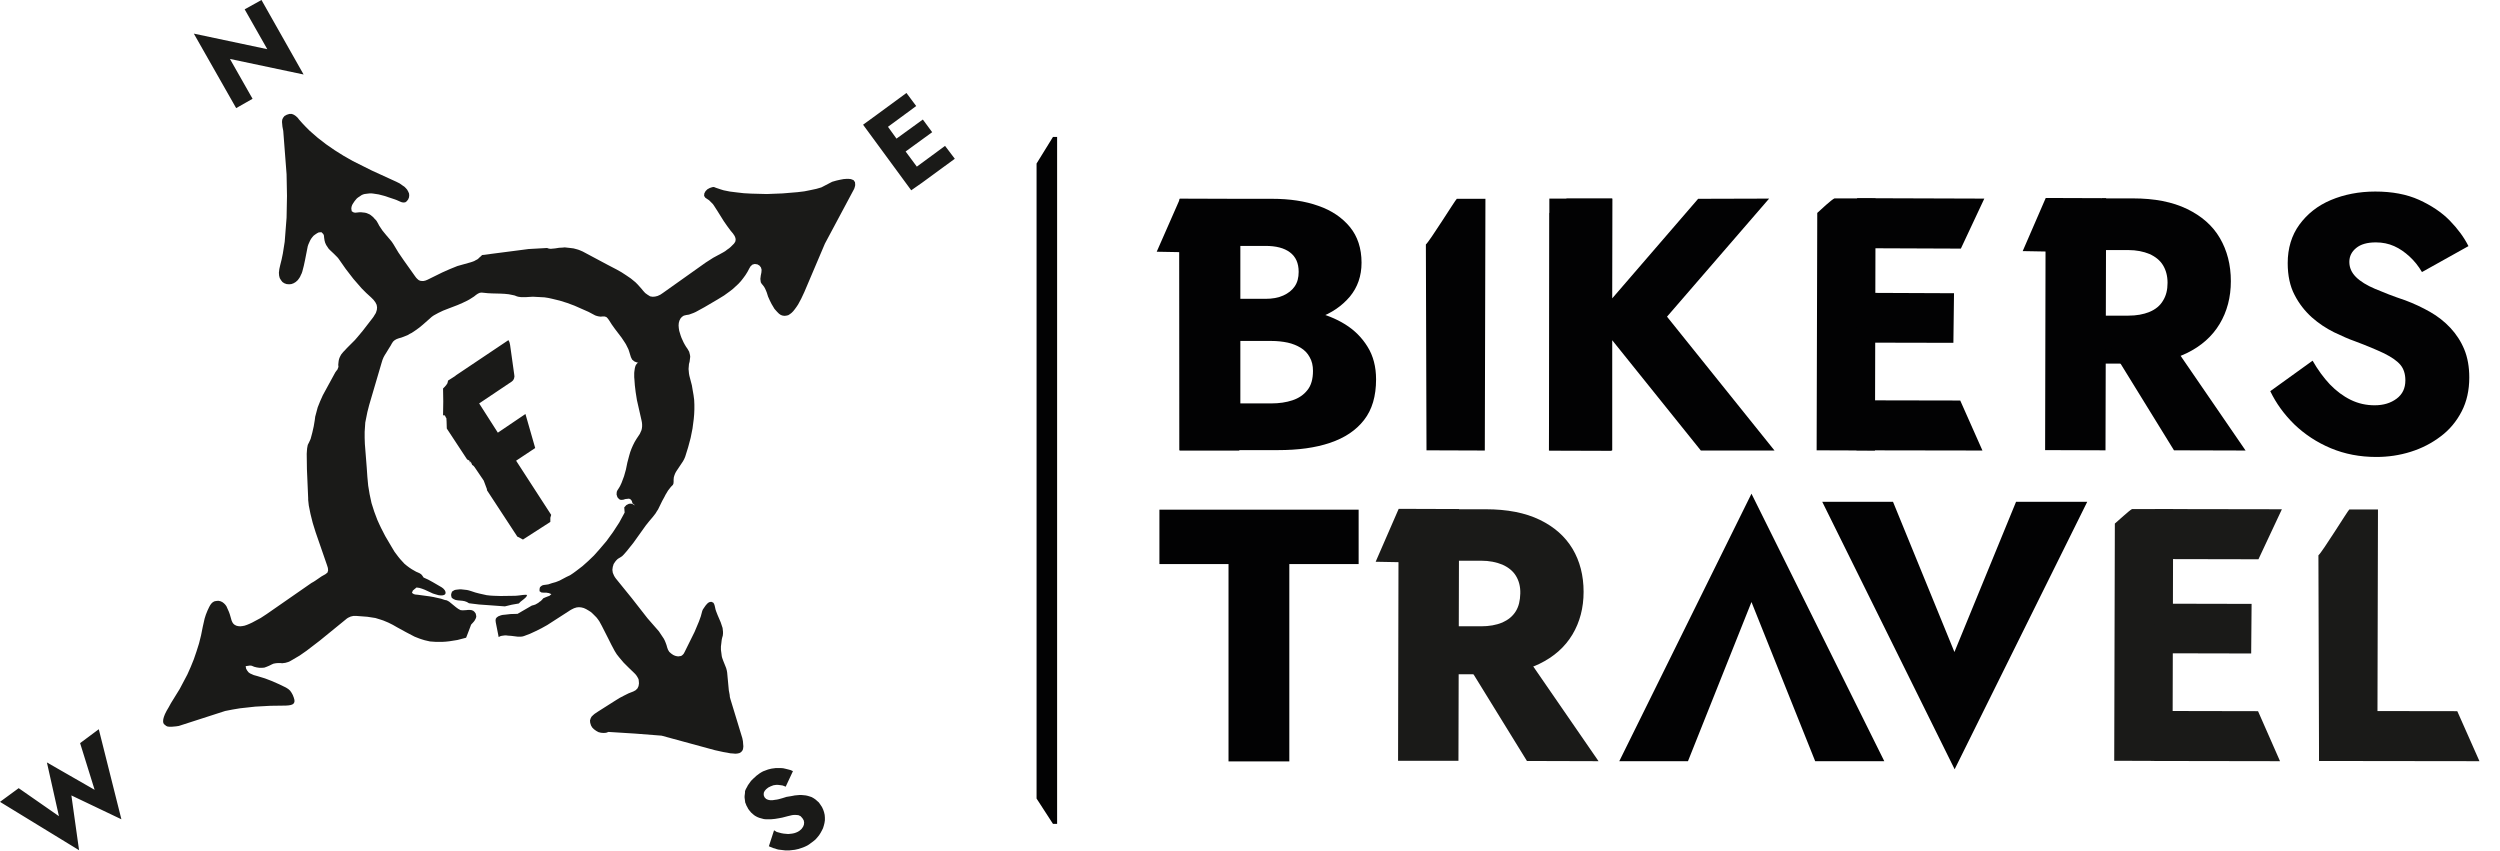
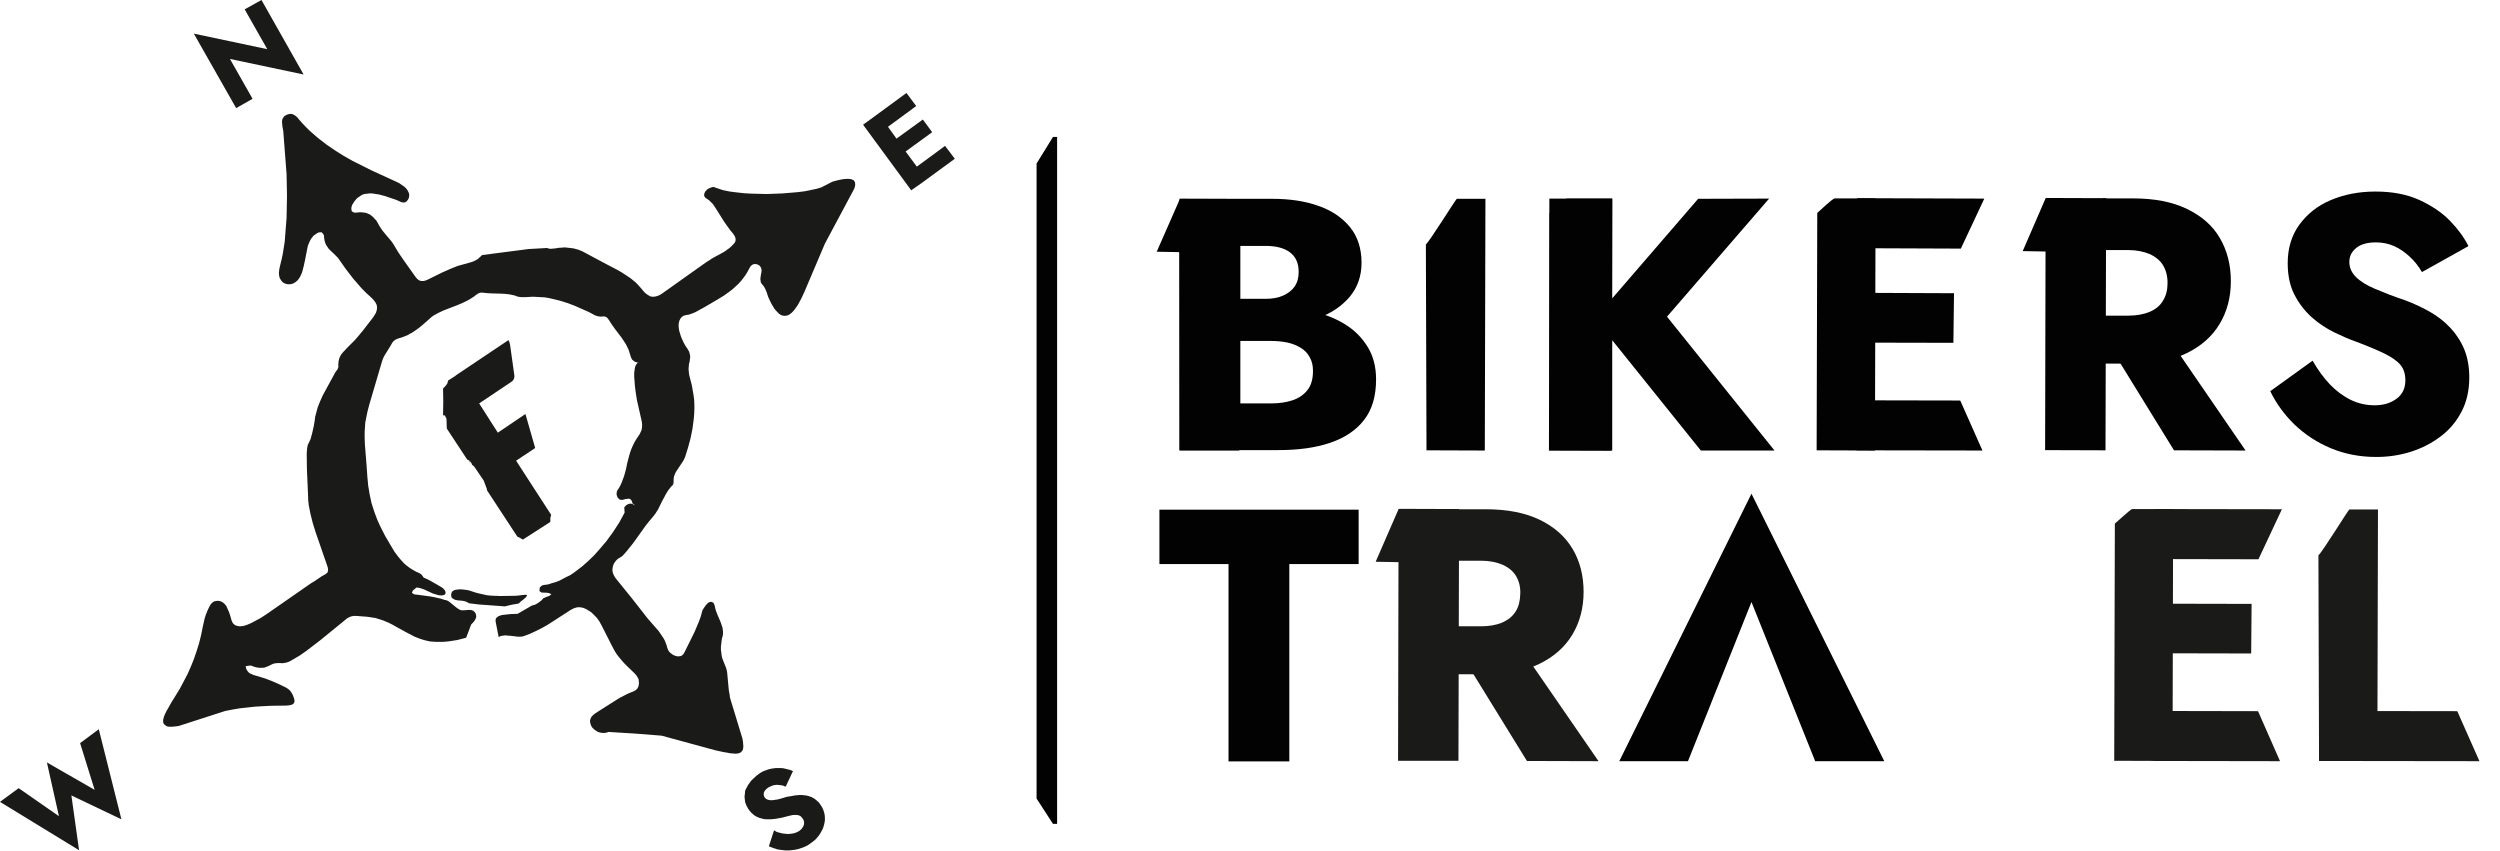
<svg xmlns="http://www.w3.org/2000/svg" version="1.1" id="Слой_1" x="0px" y="0px" viewBox="0 0 1204.7 410" style="enable-background:new 0 0 1204.7 410;" xml:space="preserve">
  <style type="text/css"> .st0{fill:#020203;} .st1{fill-rule:evenodd;clip-rule:evenodd;fill:#020203;} .st2{fill-rule:evenodd;clip-rule:evenodd;fill:#1A1A18;} </style>
  <g>
    <g>
      <g>
        <path class="st0" d="M1122.7,185.2c3.1,3.2,6.4,5.7,10.1,7.5s7.5,2.6,11.5,2.6c4.3,0,7.8-1.1,10.6-3.2c2.8-2.1,4.2-5,4.2-8.8 c0-3.1-0.8-5.6-2.4-7.5s-4.2-3.7-7.8-5.5c-3.6-1.7-8.3-3.7-14.2-5.9c-2.9-1-6.2-2.5-10-4.3c-3.8-1.9-7.3-4.2-10.7-7.2 c-3.3-3-6.1-6.5-8.3-10.8c-2.2-4.2-3.3-9.3-3.3-15.3c0-7.2,1.9-13.4,5.6-18.5c3.8-5.2,8.8-9.2,15.2-11.9s13.6-4.1,21.4-4.1 c8.1,0,15.1,1.3,21.1,4c5.9,2.7,10.9,6,14.8,10c3.9,4,6.9,8.1,9,12.3l-22.4,12.5c-1.7-2.9-3.7-5.4-6-7.5s-4.7-3.8-7.4-5 c-2.7-1.2-5.6-1.8-8.8-1.8c-4.2,0-7.3,0.9-9.5,2.7c-2.2,1.8-3.3,4-3.3,6.7c0,2.8,1.1,5.2,3.2,7.3s5.2,4,9.2,5.7s8.8,3.6,14.5,5.5 c4.3,1.6,8.3,3.5,12,5.6c3.7,2.1,7,4.7,9.8,7.7c2.8,3,5.1,6.5,6.7,10.4s2.4,8.4,2.4,13.5c0,6.1-1.2,11.6-3.7,16.4 c-2.5,4.8-5.8,8.8-10.1,12c-4.2,3.2-9,5.7-14.4,7.4c-5.4,1.7-10.9,2.5-16.6,2.5c-7.9,0-15.2-1.4-21.9-4.2s-12.6-6.7-17.6-11.5 c-5-4.9-8.8-10.2-11.6-16l20.4-14.7C1116.9,178.2,1119.7,182,1122.7,185.2z" />
        <path class="st1" d="M687.1,117.8l0.3,99.2l28.1,0.1l0.3-121.3l-13.8,0C701.2,96.5,688.9,116.3,687.1,117.8" />
        <g>
          <path class="st0" d="M590.2,144h19.6c3.3,0,6.2-0.5,8.6-1.6s4.2-2.5,5.5-4.4s1.9-4.2,1.9-7c0-4.2-1.4-7.3-4.2-9.4 s-6.7-3.1-11.8-3.1h-12.1v75.9h14.9c3.8,0,7.2-0.5,10.2-1.5c3-1,5.4-2.6,7.2-4.9c1.8-2.2,2.7-5.3,2.7-9.3c0-2.5-0.5-4.7-1.6-6.6 c-1-1.9-2.5-3.4-4.3-4.5c-1.8-1.1-4-2-6.3-2.5c-2.4-0.5-5-0.8-7.9-0.8h-22.4v-16h25.7c5.9,0,11.6,0.6,17.2,1.9 c5.5,1.3,10.6,3.3,15.1,6.1s8.1,6.4,10.8,10.8c2.7,4.3,4.1,9.6,4.1,15.7c0,8.1-1.9,14.6-5.8,19.6s-9.3,8.6-16.4,11 c-7.1,2.4-15.4,3.5-25,3.5h-47.5V95.8h44.6c8.4,0,15.9,1.1,22.3,3.4c6.4,2.2,11.5,5.7,15.2,10.2s5.6,10.3,5.6,17.2 c0,6.4-1.9,11.8-5.6,16.3c-3.8,4.5-8.8,8-15.2,10.3c-6.4,2.4-13.8,3.5-22.3,3.5h-22.7L590.2,144L590.2,144z" />
          <polygon class="st1" points="568.6,95.8 557.4,121.3 568.3,121.5 568.4,217.1 597.2,217.1 597.6,95.9 " />
        </g>
        <g>
          <path class="st0" d="M776.9,95.7V217h-30.3V95.7H776.9z M852.5,95.7l-49.2,56.9l51.8,64.5h-35.5l-51.1-63.6l49.8-57.7 L852.5,95.7L852.5,95.7z" />
          <path class="st1" d="M746.7,102.7l-0.3,114.4l30.2,0.1l0.3-121.5l-21.9,0C753.7,96.2,748.2,101.4,746.7,102.7" />
        </g>
        <g>
          <path class="st1" d="M875.7,102.6l-0.3,114.4l28.1,0.1l0.3-121.5l-19.8,0C882.7,96.1,877.2,101.2,875.7,102.6" />
          <polygon class="st1" points="894.7,165.1 941.3,165.2 941.6,141.3 894.8,141.1 " />
          <polygon class="st1" points="894.9,119.6 944.9,119.8 956.2,95.7 894.9,95.5 " />
          <polygon class="st1" points="894.6,217 955.3,217.1 944.6,193 894.7,192.9 " />
        </g>
        <g>
          <path class="st1" d="M1012.8,120.5l12.8,0c3.9,0,7.3,0.7,10.2,1.9c2.9,1.3,5.1,3.1,6.5,5.4s2.2,5.1,2.2,8.5 c0,3.4-0.7,6.2-2.2,8.6c-1.4,2.4-3.6,4.2-6.5,5.4c-2.9,1.2-6.3,1.8-10.2,1.8l-12.8,0l-0.1,23.1l14.9,0c10.4,0,19.1-1.6,26.1-5 c7-3.4,12.3-8.1,15.9-14.1s5.4-12.9,5.4-20.6c0-7.9-1.8-14.8-5.3-20.8s-8.8-10.6-15.8-14s-15.7-5.1-26.1-5.1l-14.9,0 L1012.8,120.5z" />
          <polygon class="st1" points="985.8,95.4 974.7,121 985.7,121.2 985.5,216.9 1014.6,217 1014.9,95.5 " />
          <polygon class="st1" points="1013.7,162 1047.6,217 1082.1,217.1 1044.3,162 " />
        </g>
      </g>
      <g>
        <g>
          <path class="st0" d="M558.7,245.6h96v26.2h-33.4v95.1h-29.3v-95.1h-33.3L558.7,245.6L558.7,245.6z" />
        </g>
        <g>
          <path class="st0" d="M813.4,366.8h-33.1L844,237.9L908,366.8h-33.3L844,290.1L813.4,366.8z" />
        </g>
        <g>
-           <path class="st0" d="M971.5,241.8h34.3l-63.9,128.9l-63.8-128.9h34.1l29.6,72.4L971.5,241.8z" />
-         </g>
+           </g>
        <g>
          <path class="st2" d="M701,270.2l12.8,0c3.9,0,7.3,0.7,10.2,1.9c2.9,1.3,5.1,3.1,6.5,5.4c1.4,2.3,2.2,5.1,2.1,8.5 s-0.7,6.2-2.2,8.6c-1.5,2.4-3.6,4.1-6.5,5.4c-2.9,1.2-6.3,1.8-10.2,1.8l-12.8,0l-0.1,23.1l14.9,0c10.4,0,19.1-1.6,26.1-5 s12.3-8.1,15.9-14.1s5.4-12.9,5.4-20.6c0-7.9-1.8-14.8-5.3-20.7c-3.6-6-8.8-10.6-15.8-14c-7-3.4-15.7-5.1-26.1-5.1l-14.9,0 L701,270.2z" />
          <polygon class="st2" points="674,245.2 662.9,270.7 673.9,270.9 673.7,366.6 702.8,366.6 703.1,245.3 " />
          <polygon class="st2" points="701.9,311.7 735.8,366.7 770.3,366.8 732.4,311.8 " />
        </g>
        <g>
          <path class="st2" d="M1019.1,252.3l-0.3,114.3l28.1,0.1l0.3-121.4l-19.8,0C1026.1,245.9,1020.7,251,1019.1,252.3" />
          <polygon class="st2" points="1038.2,314.8 1084.8,314.9 1085,291 1038.3,290.9 " />
          <polygon class="st2" points="1038.3,269.4 1088.3,269.5 1099.6,245.4 1038.4,245.3 " />
          <polygon class="st2" points="1038.1,366.7 1098.7,366.8 1088.1,342.7 1038.1,342.6 " />
        </g>
        <g>
          <path class="st2" d="M1117.2,267.6l0.3,99l28.1,0.1l0.3-121.2l-13.8,0C1131.4,246,1119.1,266,1117.2,267.6" />
          <polygon class="st2" points="1117.5,366.7 1194.8,366.8 1184.1,342.7 1117.6,342.6 " />
        </g>
      </g>
    </g>
    <polygon class="st1" points="509.4,397 507.4,397 499.5,384.8 499.5,78.8 507.4,66 509.4,66 " />
    <path class="st2" d="M395.8,90.3l-2.4,0.7l-2.8,0.6l-3,0.6l-3.3,0.4l-7.2,0.6l-7.6,0.3l-7.5-0.2l-3.6-0.2l-3.5-0.4l-3.2-0.4l-3-0.6 l-1.3-0.4l-1.2-0.4l-1.2-0.4l-1-0.4l-0.8,0.1l-1.2,0.4l-1.1,0.6l-0.9,0.9l-0.6,1.1l-0.1,1.2l0.6,0.9l0.9,0.6l0.9,0.6l0.6,0.6 l0.6,0.6l0.6,0.6l0.5,0.7l1.8,2.8l3,4.8l1.6,2.3l1.7,2.3l1.1,1.3l0.8,1.2l0.4,1l0.1,0.9l-0.2,0.9l-0.6,0.9l-1,1l-0.6,0.6l-0.7,0.6 l-1,0.7l-0.9,0.7l-1,0.6l-1.1,0.6l-3.7,2l-3.6,2.3l-6.9,4.9l-13.8,9.8l-0.6,0.4l-0.6,0.4l-1.3,0.6l-1.2,0.3l-1.2,0.1l-1.2-0.2 L312,142l-1.1-0.8l-1-1.1l-0.9-1.1l-0.9-1l-0.9-1l-1-1l-1.1-0.9l-1.1-0.9l-2.2-1.5l-2.3-1.5l-2.3-1.3l-4.6-2.4l-11.8-6.3l-1.4-0.6 l-0.8-0.3l-0.7-0.2l-1.5-0.4l-0.8-0.1l-0.8-0.1l-0.9-0.1l-0.9-0.1l-0.9-0.1l-0.9,0.1l-1.8,0.1l-1.9,0.3l-1.1,0.1l-1,0.1l-0.9-0.1 l-0.9-0.3l-8.9,0.5l-6.9,0.9l-15.5,2l-0.6,0.6l-0.7,0.6l-0.6,0.6L230,125l-0.8,0.4l-0.7,0.4l-0.8,0.3l-0.9,0.3l-6.4,1.8l-3.7,1.5 l-3.6,1.6l-7.1,3.5l-1,0.4l-0.9,0.2h-0.8l-0.8-0.1l-0.7-0.3l-0.6-0.5l-0.6-0.6l-0.6-0.8l-5.4-7.6l-2.6-3.8l-1.2-2l-1.2-2l-0.4-0.6 l-0.4-0.6l-0.9-1.1l-1.8-2.1l-0.9-1.1l-0.9-1.1l-0.8-1.2l-0.4-0.6l-0.4-0.6l-0.4-0.8l-0.4-0.7l-0.4-0.7l-0.5-0.6l-0.6-0.6l-0.5-0.6 l-0.6-0.5l-0.6-0.5l-0.6-0.4l-0.7-0.3l-0.7-0.3l-0.8-0.2l-0.9-0.1l-0.9-0.1h-0.9l-1,0.1l-0.9,0.1l-0.8-0.1l-1-0.6l-0.2-1.3l0.1-0.8 l0.3-0.9l0.4-0.7l0.4-0.6l0.4-0.6l0.5-0.6l0.5-0.6l0.6-0.5l0.6-0.4l0.6-0.4l0.6-0.4l0.7-0.3l0.7-0.2l0.8-0.1l0.8-0.1l0.9-0.1h0.8 l0.9,0.1l1.3,0.2l1.3,0.2l2.7,0.7l5.1,1.7l0.8,0.3l0.9,0.4l0.9,0.4l0.8,0.3l0.8,0.1l0.8-0.1l0.7-0.5l0.7-0.9l0.4-1l0.1-1l-0.1-0.9 l-0.4-0.9l-0.5-0.9l-0.6-0.7l-0.7-0.7l-0.9-0.6l-1.4-1l-0.8-0.4l-0.8-0.4l-5.9-2.7l-5.9-2.7l-9.2-4.6l-4.4-2.5l-4.3-2.7l-4.2-2.9 l-4-3.1l-3.9-3.4l-1.8-1.8l-1.8-1.9l-1.5-1.7l-0.7-0.9l-0.9-0.8l-0.9-0.6l-1-0.4h-1.1l-1.3,0.4l-1.1,0.6l-0.7,0.9l-0.4,0.9 l-0.1,1.1l0.1,1.1l0.1,1.1l0.4,2.1l1.6,20.9l0.2,10.4l-0.2,10.5l-0.9,11.6l-0.9,5.7l-0.6,2.9l-0.7,2.8l-0.2,0.9l-0.2,0.9l-0.1,0.9 l-0.1,0.8l0.1,1.4l0.3,1.2l0.6,1l0.7,0.9l0.9,0.6l1.1,0.4l1.2,0.1l1.1-0.1l1.1-0.4l1-0.6l1-0.9l0.8-1.1l0.4-0.7l0.3-0.7l0.4-0.8 l0.3-0.9l0.7-2.7l0.6-2.8l1.1-5.6l0.2-1l0.3-0.9l0.4-0.9l0.4-0.9l0.5-0.9l0.6-0.8l0.6-0.7l0.8-0.6l0.9-0.6l0.8-0.4l1.3-0.1l0.9,0.9 l0.3,0.7l0.1,1.1l0.2,1.3l0.3,1.1l0.5,1.1l0.6,0.9l0.6,0.9l0.8,0.8l1.7,1.6l1.1,1.1l0.6,0.6l0.5,0.6l3.5,5l3.7,4.8l2,2.3l2,2.3 l2.2,2.2l2.3,2.1l0.6,0.6l0.6,0.6l0.9,1.2l0.6,1.2l0.2,1.2l-0.1,1.2l-0.4,1.3l-0.3,0.6l-0.4,0.6l-0.4,0.7l-0.5,0.7l-4.8,6.2l-2.5,3 l-1.3,1.5l-1.3,1.3l-2.5,2.5l-1.1,1.2l-0.6,0.6l-0.5,0.6l-0.5,0.6l-0.4,0.7l-0.4,0.8l-0.3,0.8l-0.2,0.9l-0.1,0.9l-0.1,1l0.1,1 l-0.5,1.3l-0.5,0.6l-0.5,0.7l-6,11l-1.3,2.9l-0.6,1.5l-0.6,1.5l-0.4,1.5l-0.4,1.5l-0.4,1.5l-0.2,1.6l-0.5,3l-0.7,3.1l-0.4,1.5 l-0.4,1.5L149,213l-0.7,1.4l-0.3,1.6l-0.1,1.2l-0.1,1.5l0.1,7.4l0.6,14v0.8l0.1,0.9l0.2,1.8l0.4,2l0.4,2l1.1,4.4l1.4,4.5l5.5,15.9 l0.4,1.3l0.1,1.2l-0.3,1l-1,0.8l-0.9,0.5l-0.9,0.5l-1.6,1.1l-1.6,1.1l-0.8,0.5l-0.9,0.5l-21.6,15l-2.9,1.9l-2.8,1.5l-1.3,0.7 l-1.3,0.6l-1.2,0.5l-1.2,0.4l-1.1,0.2l-1,0.1l-1-0.1l-0.8-0.2l-0.8-0.4l-0.6-0.5l-0.5-0.7l-0.4-0.9l-0.6-2.1l-0.3-1l-0.4-1.1 l-0.4-0.9l-0.4-0.9l-0.4-0.9l-0.6-0.8l-0.6-0.6l-0.8-0.6l-0.9-0.4l-1-0.2l-1.1,0.1l-0.9,0.2l-0.8,0.5l-0.6,0.6l-0.5,0.7l-0.5,0.9 l-0.8,1.7l-0.4,1l-0.4,1l-0.6,1.9l-0.9,4l-0.8,4l-1,4l-1.2,3.8l-1.3,3.8l-1.5,3.7l-1.6,3.6l-3.7,7l-4.2,6.8l-1.1,2l-1,1.7l-0.4,0.8 l-0.4,0.8l-0.5,1.3l-0.3,1.1l-0.1,1l0.1,0.8l0.3,0.6l1.1,0.9l0.7,0.3l0.9,0.1h1l1.1-0.1l1.1-0.1l1.3-0.2l22.3-7.2l3.6-0.7l3.6-0.6 l7.3-0.8l7.3-0.4l7.4-0.1l1.4-0.1l1.1-0.2l0.8-0.3l0.6-0.5l0.3-0.7v-0.9l-0.3-1.1l-0.5-1.3l-0.6-1.1l-0.7-1l-0.9-0.8l-1.1-0.7 l-3.3-1.6l-3.4-1.5l-3.4-1.3l-3.6-1.1l-1.8-0.5l-0.9-0.4l-0.9-0.4l-0.8-0.6l-0.6-0.8l-0.5-0.9l-0.2-1.2l0.7-0.1l0.7-0.1l0.7-0.1 l0.8,0.1l1.2,0.5l1.2,0.3l1.3,0.2h1.2l1.2-0.1l1.1-0.4l1.2-0.5l1.2-0.6l0.9-0.4l1.1-0.2l1.1-0.1h1.1l0.9,0.1l0.7-0.1l0.8-0.1 l0.7-0.2l0.7-0.2l0.7-0.3l0.7-0.4l0.7-0.4l3.4-2l3.3-2.3l6.4-4.9l12.4-10.1l0.6-0.5l0.6-0.4l1.3-0.6l1.3-0.3h1.4l5.3,0.4l2.6,0.4 l1.3,0.2l1.3,0.4l1.3,0.4l1.2,0.4l2.4,1l2.2,1.1l2.1,1.2l4.2,2.3l2.1,1.1l2.1,1.1l2.3,0.9l1.2,0.4l1.3,0.4l1.3,0.3l1.3,0.3l1.4,0.1 l1.4,0.1h1.5h1.6l1.7-0.1l1.8-0.2l3.8-0.6l4.2-1.1l0.4-1l0.8-2.1l0.8-2.1l0.4-1.1l1.1-1.2l0.5-0.6l0.4-0.7l0.3-0.6l0.2-0.7 l-0.1-0.8l-0.2-0.8l-0.6-0.8l-0.6-0.5l-0.8-0.3l-0.8-0.1h-0.8l-0.9,0.1l-1.7,0.1l-1.1-0.1l-1.1-0.6l-1.1-0.8l-1.1-0.9l-1.1-0.9 l-1.1-0.9l-1.1-0.6l-1-0.2l-1.8-0.6l-1.8-0.4l-1.8-0.4l-1.7-0.3l-5.9-0.8l-1.1-0.1l-0.8-0.2l-0.9-0.6l0.4-1.1l0.7-0.6l1.1-0.9 l1.4,0.2l1.3,0.4l1.3,0.5l1.3,0.6l1.3,0.6l1.3,0.6l1.3,0.4l1.4,0.4l0.9,0.1h0.9l0.9-0.2l0.6-0.5l0.1-0.9l-0.4-0.9l-0.7-0.8 l-0.8-0.6l-4.3-2.5l-1.1-0.6l-1.1-0.6l-1.1-0.5l-1.1-0.5l-0.6-0.9l-0.6-0.7l-0.8-0.5l-0.9-0.4l-0.7-0.3l-0.7-0.4l-0.7-0.4l-0.7-0.4 l-0.6-0.4l-0.6-0.4l-1.2-0.9l-0.6-0.5l-0.6-0.5l-1-1.1l-1-1.1l-0.9-1.1l-0.9-1.2l-0.9-1.2l-1.5-2.5l-3-5.1l-2-3.9l-0.9-1.9l-0.9-2 l-1.5-4l-1.3-4.1l-0.9-4.2l-0.7-4.2l-0.4-4.3l-0.3-4.4l-0.9-11.4l-0.1-2.9v-2.9l0.1-1.5l0.1-1.5l0.1-1.5l0.3-1.5l0.7-3.5l0.9-3.5 l2-6.8l4-13.6l0.4-1.3l0.5-1.2l0.6-1.1l0.7-1.1l1.4-2.3l0.7-1.1l0.6-1.1l0.6-0.9l0.8-0.7l0.9-0.5l1.1-0.4l1.1-0.3l1.1-0.4l1-0.4 l1-0.4l1-0.6l1-0.5l1.8-1.2l1.8-1.3l1.7-1.4l3.3-2.9l1-0.9l1-0.7l1.1-0.6l1.1-0.6l2.3-1.1l2.3-0.9l4.7-1.8l2.3-1l2.3-1.1l1.1-0.6 l1.1-0.7l1.1-0.7l1-0.8l0.9-0.6l0.9-0.4l0.9-0.1l1,0.1l1,0.1l1,0.1l2,0.1l4,0.1l2,0.1l2,0.2l1,0.2l1,0.2l0.9,0.2l1,0.4l0.7,0.2 l0.7,0.1l0.7,0.1h0.8h0.7h0.8l1.5-0.1l1.9-0.1l1.9,0.1l1.9,0.1l1.8,0.1l1.9,0.3l1.8,0.4l3.7,0.9l3.5,1.1l3.5,1.3l6.8,3l3.2,1.7 l0.9,0.3l0.9,0.2l0.9,0.1l0.9-0.1h0.9l0.9,0.3l0.6,0.6l0.6,0.8l0.7,1.1l0.7,1.1l1.5,2.1l3.2,4.2l1.4,2.1l0.7,1.1l0.6,1.2l0.6,1.2 l0.4,1.2l0.4,1.3l0.4,1.3l0.6,1.2l1.1,0.9l1.3,0.5l1.3-0.1l-0.9,0.1l-0.8,0.9l-0.4,0.7l-0.3,1.1l-0.2,1.4l-0.1,0.9v1v1.1l0.1,1.1 l0.2,2.8l0.4,3.3l0.6,3.8l2.2,9.7l0.2,1l0.1,1v1l-0.1,0.9l-0.2,0.9l-0.4,0.9l-0.4,0.9l-0.6,0.9l-1,1.5l-0.9,1.5l-0.4,0.8l-0.4,0.8 l-0.7,1.6l-0.6,1.6l-0.5,1.7l-0.9,3.4l-0.7,3.4l-0.9,3.2l-0.6,1.6l-0.6,1.6l-0.7,1.5l-0.4,0.7l-0.5,0.8l-0.4,0.6l-0.3,0.7l-0.1,1.3 l0.4,1.3l0.5,0.6l0.7,0.6l0.8,0.1l0.9-0.1l0.9-0.3l0.9-0.1l0.9-0.1l0.7,0.3l0.6,0.7l0.4,1.3l0.6,0.4l0.6,0.6l-0.7-0.4l-0.7-0.4 l-0.9-0.1l-0.7,0.1l-1.2,0.6l-1,1.1L301,247l-1.3,2.4l-1.3,2.4l-1.5,2.3l-1.5,2.3l-3.2,4.4l-3.5,4.1l-2.5,2.8l-2.7,2.6l-2.8,2.5 l-3,2.3l-1.5,1.1l-1.5,1L273,278l-1.7,0.9l-1.7,0.9l-1.8,0.7L266,281l-1.8,0.6l-1.4,0.2l-0.8,0.1l-0.7,0.2l-0.6,0.4l-0.5,0.5 l-0.2,0.8v1.1l0.9,0.6l1.2,0.1h1.2l1.2,0.2l1.2,0.5l-0.9,0.8l-1.1,0.4l-1,0.4l-0.9,0.4l-0.6,0.7l-0.6,0.6L260,290l-0.6,0.5 l-0.7,0.4l-0.7,0.4l-0.9,0.3l-0.8,0.2l-6.9,4l-3.4,0.1l-2.6,0.3l-1.1,0.1l-0.9,0.2l-1.3,0.5l-0.8,0.6l-0.4,0.6l-0.1,0.8l0.1,0.9 l1.4,7.1l0.7-0.4l0.7-0.2l0.7-0.1l0.8-0.1h0.8l0.8,0.1l1.5,0.1l1.6,0.2l0.8,0.1l0.8,0.1h0.8h0.7l0.8-0.1l0.7-0.2l2.9-1.1l2.8-1.3 l2.8-1.4l2.7-1.5l10.4-6.7l0.6-0.4l0.7-0.4l1.2-0.6l1.3-0.4l1.1-0.1l1.1,0.1l1.2,0.3l1.1,0.5l1.2,0.7l1.1,0.7l0.9,0.8l0.9,0.9 l0.9,0.9l0.7,0.9l0.7,1l0.6,1.1l0.6,1.1l3.1,6.1l1.5,3l1.6,3l0.5,0.8l0.5,0.8l1.1,1.4l1.1,1.3l1.1,1.3l2.5,2.5l2.5,2.4l0.6,0.6 l0.5,0.6l0.4,0.6l0.4,0.7l0.3,0.6l0.1,0.7l0.1,1.3l-0.2,1.3l-0.5,1.1l-0.9,0.9l-1.1,0.6l-2.3,0.9l-2.2,1.1l-2.1,1.1l-2.1,1.3 l-8.2,5.2l-0.9,0.6l-0.9,0.6l-0.8,0.7l-0.7,0.7l-0.4,0.8l-0.3,1l0.1,1.1l0.4,1.3l0.6,1l0.8,0.8l1.1,0.8l1.1,0.6l1.2,0.3l1.3,0.1 l1.2-0.1l1.1-0.4l12.8,0.8l12.8,1l25.7,7l4.1,0.9l1.8,0.3l1.5,0.3l1.4,0.1l1.1,0.1l1-0.1l0.9-0.2l0.7-0.4l0.5-0.5l0.4-0.6l0.2-0.8 l0.1-1l-0.1-1.1l-0.1-1.3l-0.3-1.5l-5.7-18.7l-0.3-1.1l-0.1-1.1l-0.4-2.1l-0.4-4.3l-0.2-2.1l-0.1-1.1l-0.1-1.1l-0.2-1.1l-0.3-1.1 l-0.4-1l-0.4-1l-0.6-1.5L348,317l-0.2-0.8l-0.1-0.8l-0.1-0.8l-0.1-0.7l-0.1-0.8v-0.8v-0.8l0.1-0.8l0.1-0.8l0.1-0.9l0.1-0.8l0.2-0.9 l0.3-1l0.1-1v-0.9l-0.1-0.9l-0.1-0.9l-0.3-0.9l-0.3-0.9l-0.3-0.9l-1.5-3.5l-0.7-1.8l-0.3-0.9l-0.2-0.9l-0.2-0.9l-0.3-0.9l-0.4-0.6 l-0.9-0.4l-0.8,0.1l-0.8,0.4l-0.6,0.6l-0.6,0.7l-0.9,1.3l-0.4,0.6l-0.3,0.7l-0.7,2.6l-0.9,2.5l-2.1,5l-4.8,9.7l-0.5,0.9l-0.6,0.6 l-0.6,0.4l-0.7,0.1l-0.7,0.1l-0.7-0.1l-0.8-0.2l-0.9-0.4l-1-0.7l-0.9-0.8l-0.6-1l-0.4-1.1l-0.3-1.1l-0.4-1.1l-0.4-1l-0.5-1 l-0.6-0.9l-0.6-0.9l-0.6-0.9l-0.6-0.9l-5.5-6.3l-7.5-9.6l-7.7-9.5l-0.5-0.7l-0.4-0.7l-0.3-0.7l-0.3-0.7l-0.1-0.7l-0.1-0.7l0.1-0.8 l0.1-0.7l0.2-0.6l0.2-0.7l0.4-0.6l0.4-0.6l0.5-0.6l0.6-0.6l0.6-0.4l0.7-0.4l0.9-0.6l0.8-0.8l1.4-1.6l3.2-4l3-4.2l3-4.2l1.6-2l1.7-2 l0.7-0.9l0.7-0.9l0.6-1l0.6-0.9l2-4.1l1.1-2l0.5-1l0.6-1l0.6-1l0.7-0.9l0.7-0.9l0.9-0.9l0.3-0.6l0.1-0.9v-1.1l0.1-1.1l0.3-1l0.4-1 l0.5-0.9l0.6-0.9l1.2-1.8l1.4-2.1l0.6-1.1l0.5-1.2l1.4-4.5l1.2-4.5l0.9-4.5l0.6-4.6l0.2-2.3l0.1-2.3v-2.3l-0.1-2.3l-0.3-2.3 l-0.4-2.3l-0.4-2.4l-0.6-2.3l-0.6-2.3l-0.2-1.1l-0.1-1.1l-0.1-1.1l0.1-1.2l0.1-1.2l0.3-1.1l0.1-0.8l0.1-0.8l0.1-0.8l-0.1-0.8 l-0.2-0.8l-0.2-0.8l-0.4-0.7l-0.4-0.7l-0.7-1l-0.6-1l-0.6-1.1l-0.5-1.1l-0.5-1.1l-0.4-1.1l-0.7-2.3l-0.2-1.3l-0.1-1.3l0.1-1.2 l0.3-1.1l0.5-1l0.7-0.8l0.9-0.6l1.2-0.3l1.3-0.2l1.1-0.4l1.1-0.4l1.1-0.5l4.2-2.3l6.3-3.7l3.1-1.9l2.9-2.1l1.4-1.1l1.3-1.2l1.3-1.2 l1.2-1.3l1.1-1.4l1.1-1.5l1-1.6l0.9-1.7l0.6-1l0.9-0.8l1.1-0.3l1.3,0.2l1,0.6l0.7,0.9l0.3,1.1l-0.1,1.3l-0.3,1.5l-0.1,0.8l-0.1,0.8 l0.1,0.8l0.1,0.8l0.4,0.7l0.5,0.6l0.7,0.9l0.5,0.9l0.4,0.9l0.4,1l0.6,1.9l0.4,0.9l0.4,0.9l0.9,1.8l0.9,1.5l0.4,0.7l0.5,0.6l0.9,1 l0.9,0.9l0.9,0.6l0.9,0.3l0.9,0.1l0.8-0.1l0.9-0.2l0.8-0.5l0.8-0.6l0.8-0.8l0.8-1l0.8-1.1l0.8-1.2l1.5-2.8l1.5-3.2l3.1-7.3l6.8-16 l14.1-26.4l0.3-0.9l0.2-0.9l-0.1-1.4l-0.7-1l-1.3-0.5l-1-0.1h-1.2l-1.3,0.1l-1.6,0.3l-1.8,0.4l-2.1,0.6L395.8,90.3z M230.9,194.4 l15.8-10.6l0.6-0.6l0.4-0.8l0.2-1l-0.1-0.9l-2-14.3l-0.3-1.3l-0.5-1L219.5,181v0.1l-3.6,2.3l-0.1,0.5l-0.2,0.8l-0.6,0.9l-0.8,0.9 l-0.7,0.7l0.1,6.2l-0.1,6.7l0.9,0.1l0.4,0.9l0.3,0.4l0.1,1.6l0.1,3.4l9.8,14.9l1,0.5l1,1.1l0.4,1l0.7,0.5l0.5,0.6l4.4,6.5l1.5,4 l0.1,0.7l14.6,22.3l0.7,0.3l1.1,0.6l0.9,0.5l13.2-8.5v-2l0.4-1.4l-16.9-26.1l9.2-6.1l-4.7-16.4l-13.3,9L230.9,194.4z M226.1,223.1 l-0.1-1.1l1.1,1.8l-1-1.5L226.1,223.1z M243.3,292.2l-8.2-0.6l-4.2-0.3l-4.9-0.6l-1-0.6l-1.1-0.4l-1.1-0.2l-1.1-0.1l-1.1-0.1 l-1.1-0.2l-0.9-0.4l-0.9-0.6l-0.3-1v-0.8l0.4-1.2l1.1-0.7l0.7-0.2l0.9-0.1l0.9-0.1h0.9l0.9,0.1l0.9,0.1l0.9,0.1l0.9,0.2l1.3,0.4 l1.8,0.6l1.9,0.5l1.8,0.4l1.8,0.4l1.8,0.2l1.7,0.1l3.2,0.1l7.1-0.1l1.2-0.1l0.9-0.1l1.5-0.2l1.4-0.1l0.7,0.1l-0.4,0.9l-0.6,0.6 l-0.7,0.6l-1.4,1.1l-0.9,0.9l-1.1,0.2l-2.3,0.4L243.3,292.2z M117.9,4.5l10.9,19.2l-35.4-7.5l20.4,35.9l7.9-4.5l-10.9-19.2 l35.5,7.5L126,0L117.9,4.5z M45.6,380.6l-23-13.2l5.8,25.9L9,379.8l-9,6.6l38.1,23.3l-3.7-26.4l24.1,11.5l-10.9-43.4l-9,6.7 L45.6,380.6z M373,400.1l-2.5,7.7l0.7,0.3l0.8,0.3l0.7,0.3l0.8,0.2l0.8,0.3l0.8,0.2l0.8,0.1l0.9,0.1l0.8,0.1l0.9,0.1h0.9h0.9 l0.9-0.1l0.9-0.1l0.9-0.1l0.9-0.2l0.9-0.2l0.9-0.3l0.9-0.3l0.8-0.3l0.9-0.4l0.8-0.4l0.8-0.5l0.8-0.6l1.1-0.8l1.1-0.9l0.9-1l0.9-1.1 l0.7-1.1l0.6-1.1l0.6-1.2l0.4-1.3l0.3-1.2l0.2-1.3V394l-0.1-1.3l-0.3-1.3l-0.4-1.2l-0.6-1.3l-0.4-0.6l-0.4-0.6l-0.7-1l-0.9-0.8 l-0.8-0.7l-0.9-0.6l-0.9-0.5l-0.9-0.3l-1-0.3l-0.9-0.2l-1-0.1l-1.1-0.1h-1l-1.1,0.1l-1.1,0.1l-1,0.2l-1.1,0.2L379,384l-1.9,0.6 l-1.8,0.5l-0.9,0.2l-0.8,0.1l-1.3,0.2h-1.2l-1-0.2l-0.9-0.4l-0.7-0.7l-0.4-0.8l-0.1-0.8l0.1-0.8l0.4-0.8l0.7-0.8l1-0.8l0.6-0.3 l0.6-0.3l1.3-0.5l0.7-0.1l0.7-0.1h0.7l0.8,0.1l0.8,0.1l0.7,0.1l0.8,0.3l0.7,0.3l3.5-7.5l-1.1-0.5l-1.1-0.3l-1.2-0.3l-1.3-0.3 l-1.3-0.1h-0.7h-0.7h-0.8l-0.7,0.1l-0.8,0.1l-0.7,0.1l-0.8,0.2l-0.8,0.2l-0.8,0.3l-0.8,0.3l-0.8,0.3l-0.9,0.5l-0.8,0.5l-0.8,0.6 l-0.8,0.6l-0.6,0.6l-0.7,0.6l-0.6,0.6l-0.6,0.6l-0.5,0.7l-0.5,0.7l-0.5,0.7l-0.4,0.8l-0.4,0.7l-0.4,0.8l-0.2,0.7L359,382l-0.1,0.8 l-0.1,0.8v0.8l0.1,0.7l0.1,0.8l0.1,0.8l0.3,0.7l0.3,0.8l0.4,0.7l0.4,0.8l0.5,0.7l0.9,1.1l1,0.9l0.9,0.7l1.1,0.6l1,0.4l1.1,0.3 l1.1,0.3l1.1,0.1h1.1h1.1l1.1-0.1l1-0.1l1.8-0.3l1.6-0.3l2.7-0.7l2.1-0.5l0.9-0.1h0.8l1.3,0.1l1.1,0.5l0.9,1l0.6,1l0.2,1l-0.1,1.1 l-0.4,1l-0.7,1l-1,0.9l-0.8,0.5l-0.9,0.4l-0.9,0.3l-1,0.2l-0.9,0.1l-1,0.1l-1.1-0.1l-1.1-0.1l-1.1-0.2l-1.1-0.3l-1.1-0.3L373,400.1 z M444.4,88l15.7-11.5l-4.7-6.2l-13.6,10l-5.4-7.3l12.8-9.3l-4.5-6.1L432,66.8l-4.1-5.7l13.6-10l-4.7-6.3l-13.9,10.2l-7,5.1 l23.2,31.6L444.4,88z" />
  </g>
</svg>